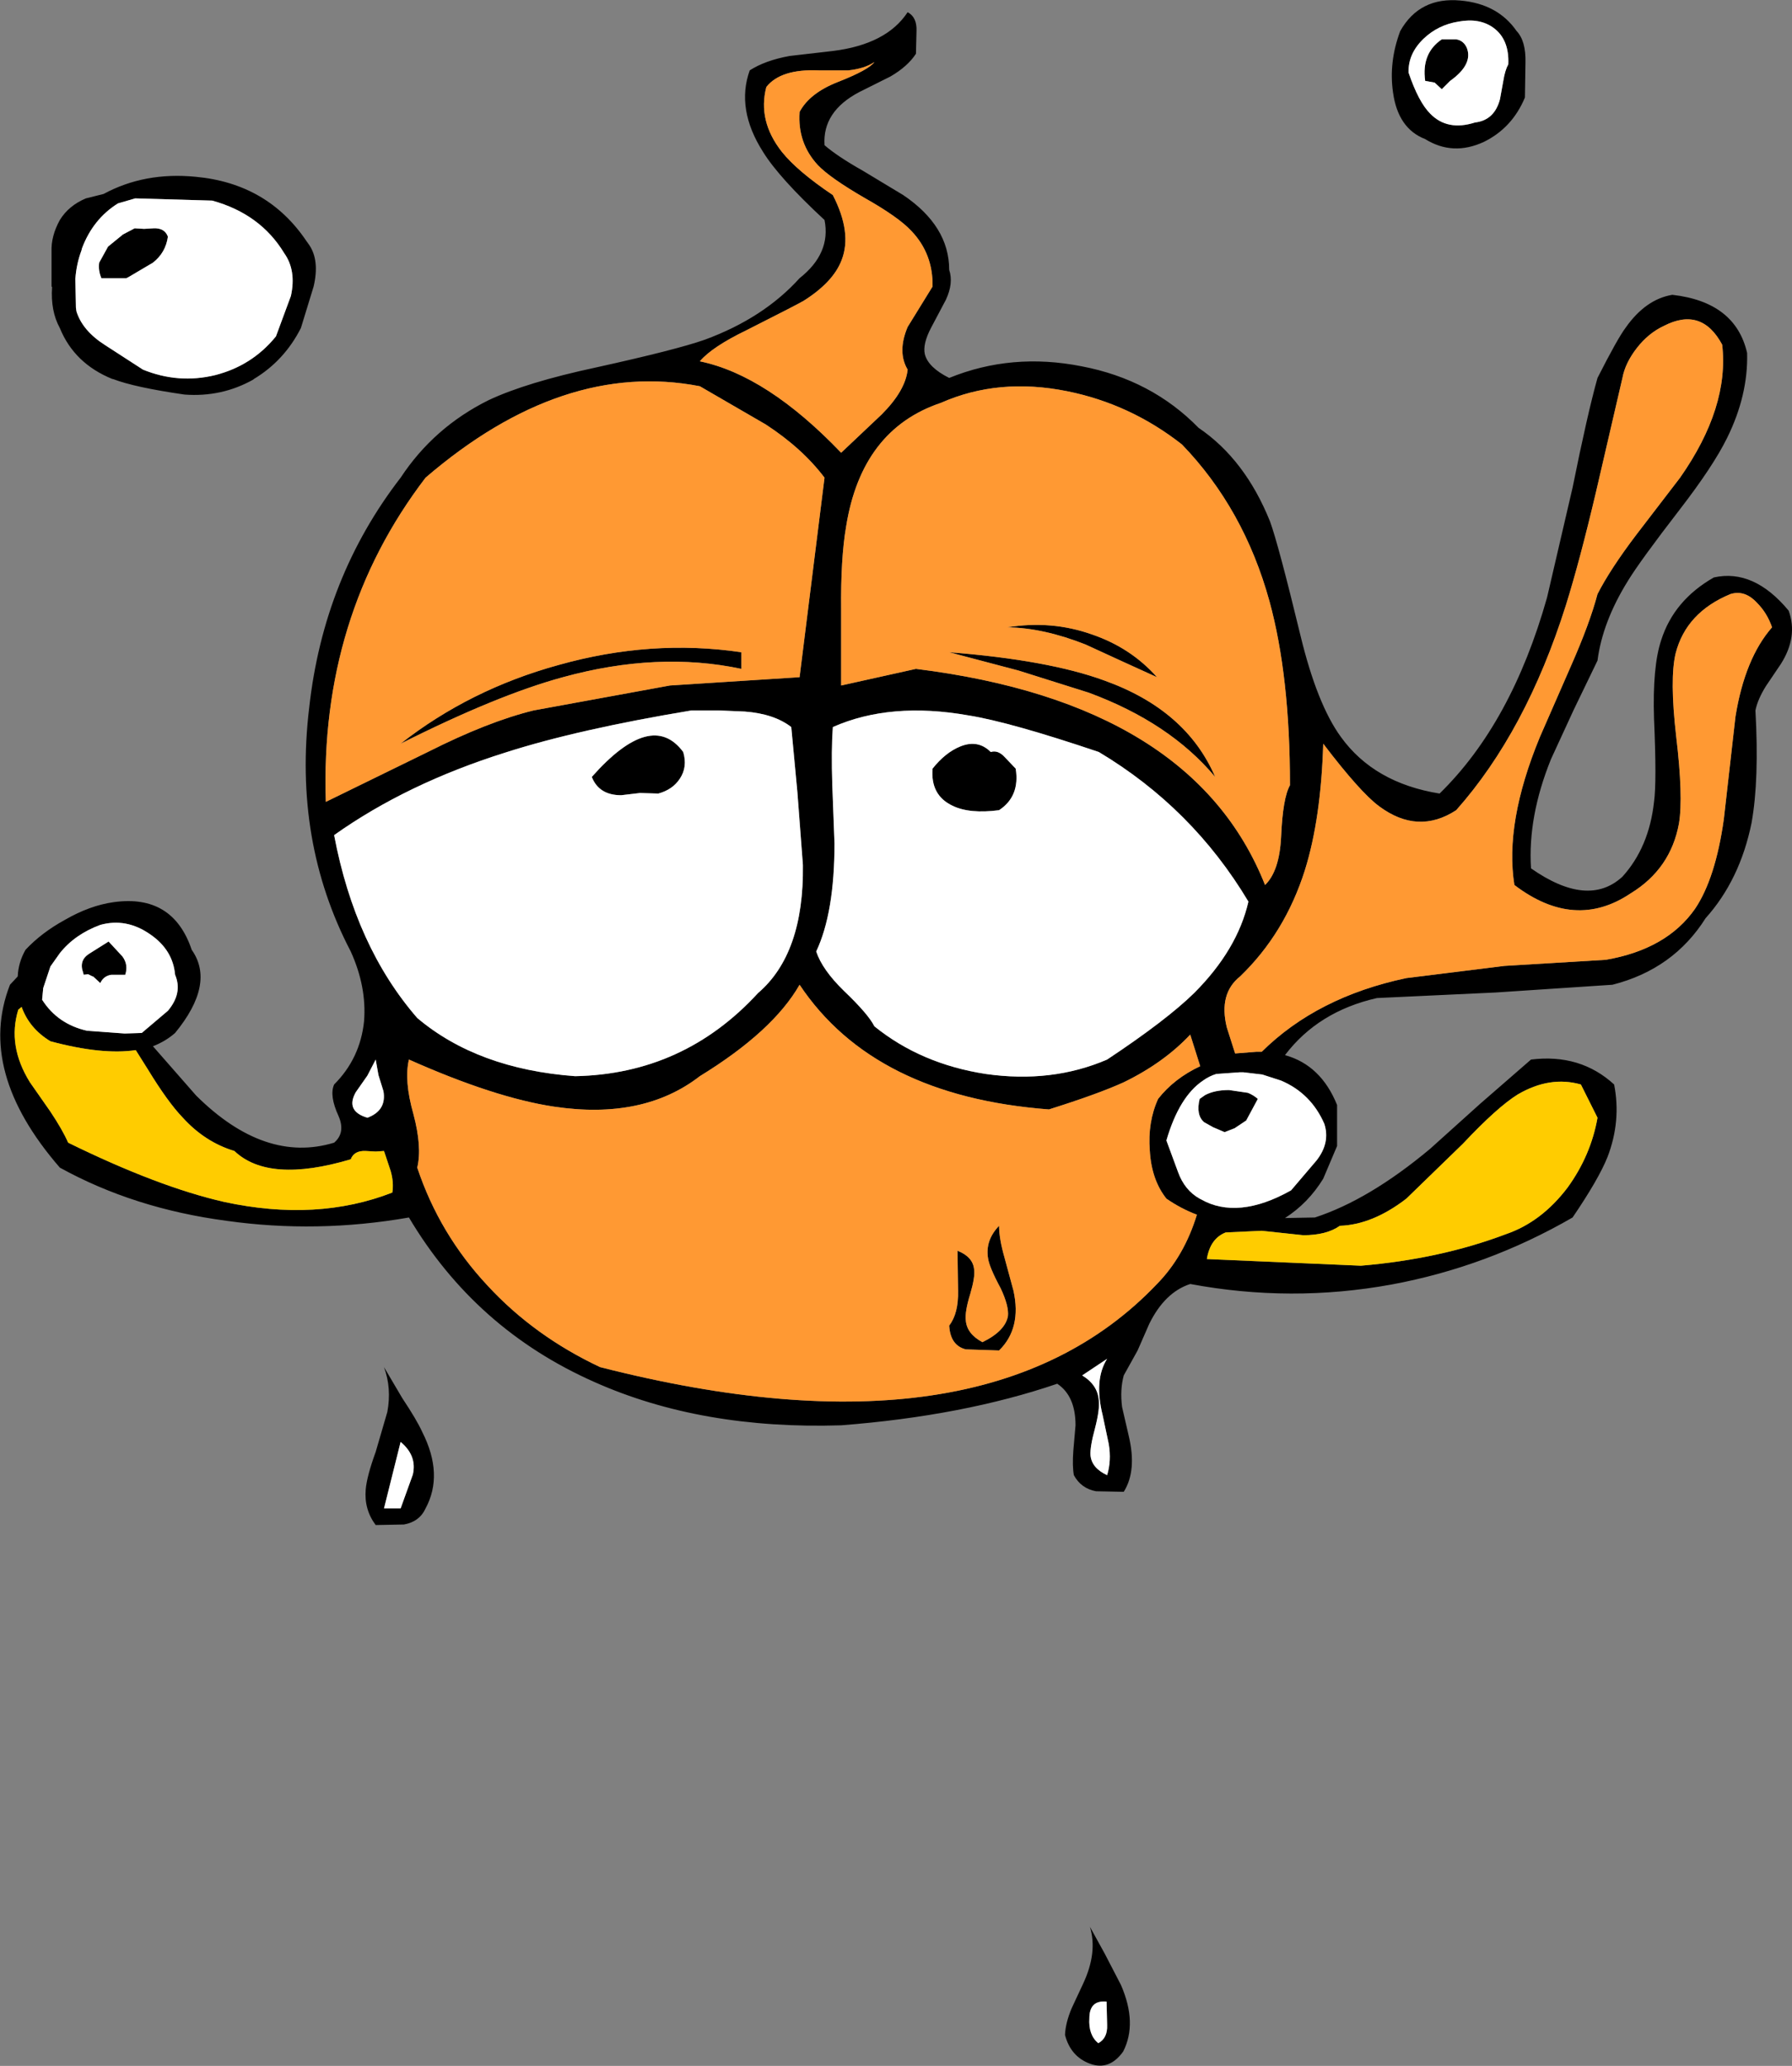
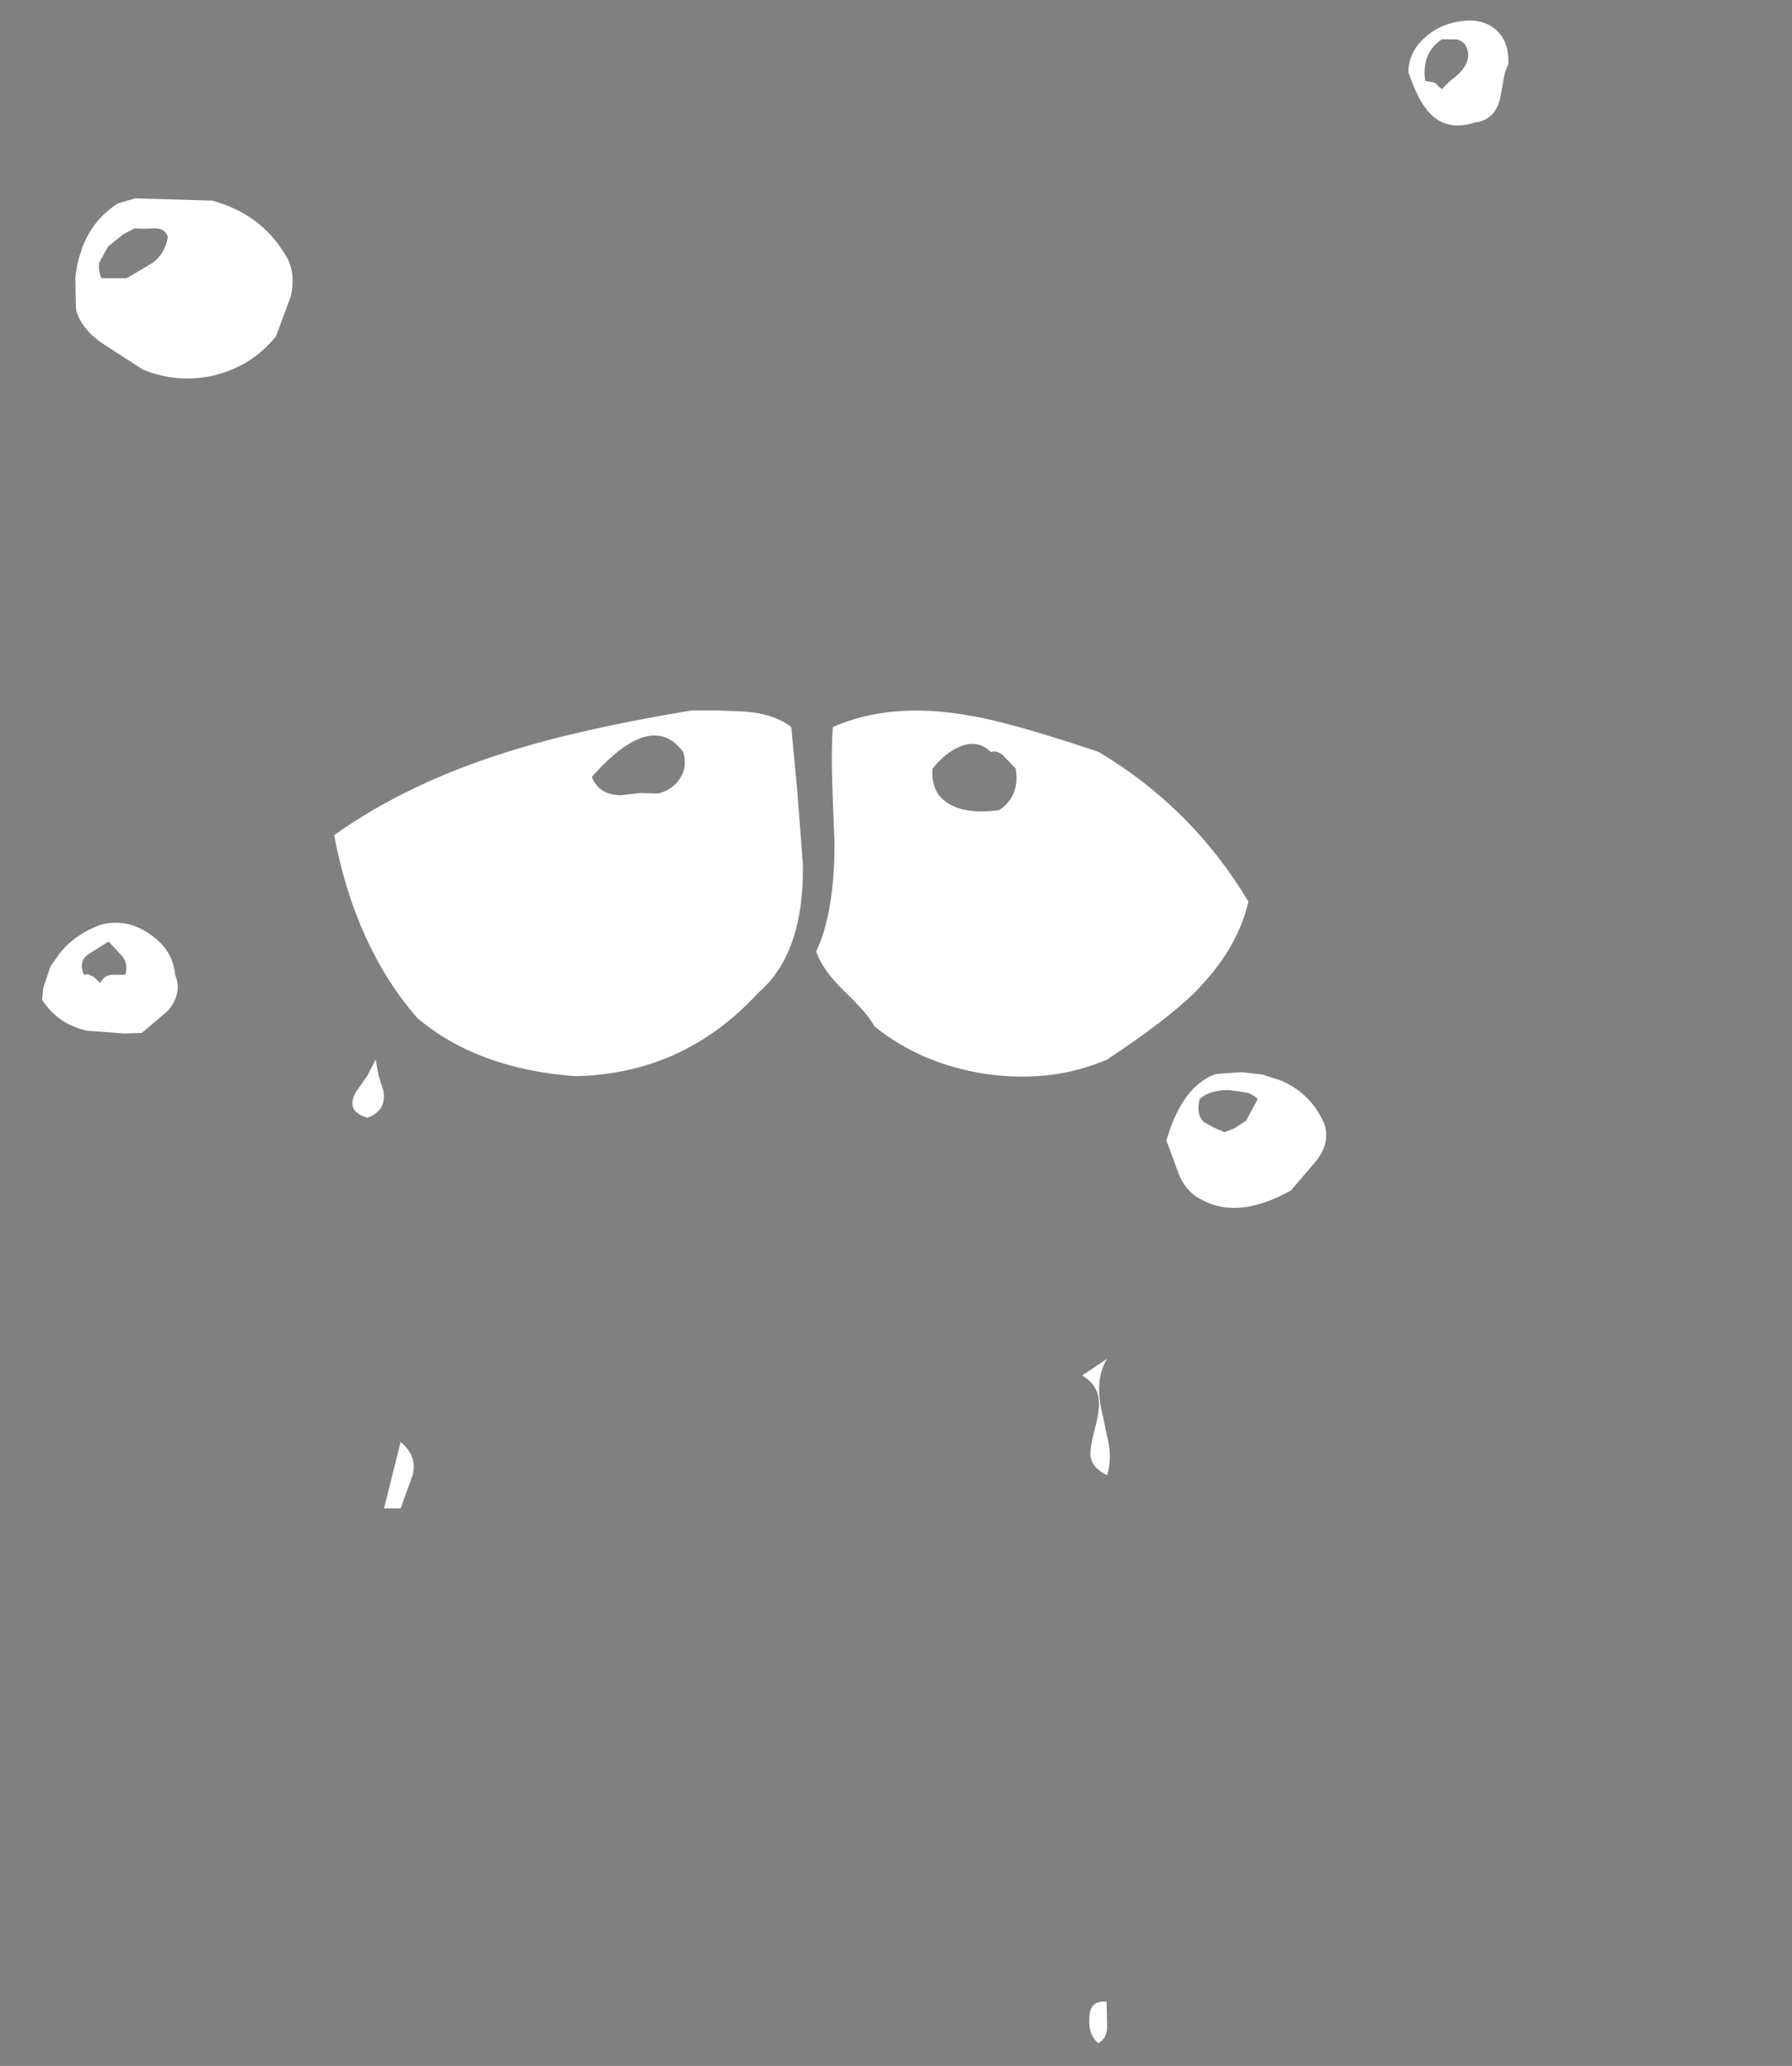
<svg xmlns="http://www.w3.org/2000/svg" height="186.4px" width="161.7px">
  <rect width="100%" height="100%" fill="#808080" stroke="none" />
  <g transform="matrix(1.0, 0.0, 0.0, 1.0, 74.15, 94.9)">
-     <path d="M61.2 -85.95 L61.5 -87.6 Q61.65 -88.55 61.95 -89.1 62.05 -91.35 60.6 -92.4 59.35 -93.3 57.45 -92.95 55.6 -92.65 54.3 -91.4 52.9 -90.05 52.95 -88.35 53.85 -85.7 54.9 -84.65 56.45 -83.05 58.95 -83.85 60.7 -84.05 61.2 -85.95 M63.5 -89.25 L63.45 -86.1 Q62.3 -83.35 59.75 -82.1 56.95 -80.8 54.45 -82.35 52.0 -83.3 51.55 -86.55 51.15 -89.3 52.2 -92.1 53.95 -95.2 57.65 -94.85 61.0 -94.55 62.7 -92.1 63.55 -91.2 63.5 -89.25 M54.45 -87.6 Q54.1 -90.1 55.95 -91.35 L57.25 -91.35 Q57.9 -91.25 58.2 -90.6 58.8 -89.1 56.7 -87.6 L55.95 -86.85 55.3 -87.45 54.45 -87.6 M76.0 -65.5 Q74.6 -64.85 73.55 -63.5 72.5 -62.15 72.25 -60.8 L69.85 -50.45 Q68.4 -44.3 67.15 -40.3 63.55 -28.9 57.25 -21.8 53.8 -19.55 50.3 -22.15 48.6 -23.4 45.25 -27.8 45.05 -21.05 43.6 -16.4 41.8 -10.7 37.75 -6.8 35.8 -5.25 36.55 -2.2 L37.3 0.15 39.2 0.0 39.7 0.0 Q44.7 -4.95 52.75 -6.65 L61.6 -7.75 70.75 -8.3 Q76.25 -9.25 78.8 -12.9 80.65 -15.65 81.4 -21.0 L82.45 -30.25 Q83.3 -35.5 85.75 -38.3 85.3 -39.6 84.4 -40.5 83.3 -41.7 82.0 -41.3 78.0 -39.65 77.05 -35.95 76.5 -33.65 77.1 -28.45 77.75 -23.0 77.35 -20.6 76.6 -16.5 73.0 -14.3 67.95 -10.9 62.5 -15.05 61.6 -20.65 64.8 -28.4 L67.6 -34.8 Q69.3 -38.65 70.0 -41.3 71.15 -43.55 73.5 -46.65 L77.45 -51.8 Q81.9 -58.15 81.25 -63.8 79.4 -67.25 76.0 -65.5 M76.75 -68.3 Q82.45 -67.65 83.5 -63.05 83.6 -59.25 81.7 -55.4 80.45 -52.85 77.4 -48.9 73.85 -44.3 72.75 -42.5 70.45 -38.8 70.0 -35.3 L67.85 -30.85 65.8 -26.4 Q63.7 -21.2 64.0 -16.55 69.15 -12.95 72.25 -15.8 74.65 -18.45 75.1 -22.55 75.35 -24.35 75.1 -30.05 74.95 -34.75 75.75 -37.15 76.9 -40.75 80.5 -42.8 84.1 -43.6 87.25 -39.8 88.1 -37.45 86.55 -35.0 L85.2 -33.0 Q84.45 -31.8 84.25 -30.8 84.6 -24.55 83.9 -20.65 82.85 -15.5 79.75 -12.05 76.85 -7.45 71.35 -6.05 L60.8 -5.35 50.1 -4.85 Q44.8 -3.65 41.8 0.3 45.05 1.2 46.5 4.8 L46.5 8.5 45.25 11.45 Q43.9 13.65 41.8 15.0 L44.5 14.95 Q49.4 13.35 54.9 8.75 L59.4 4.7 64.0 0.7 Q68.45 0.15 71.5 2.95 72.15 6.25 70.9 9.5 70.1 11.5 67.75 14.95 60.05 19.4 51.4 21.0 42.35 22.65 33.25 20.95 30.95 21.7 29.55 24.55 L28.5 26.95 27.25 29.2 Q26.9 30.5 27.1 32.05 L27.7 34.65 Q28.45 37.8 27.25 39.7 L24.75 39.65 Q23.4 39.4 22.75 38.2 22.6 37.4 22.7 36.0 L22.9 33.7 Q22.9 31.05 21.25 29.95 12.75 32.85 1.75 33.7 -10.85 34.1 -20.5 29.8 -31.25 25.05 -37.25 14.95 -45.55 16.4 -53.7 15.25 -62.05 14.15 -68.75 10.45 -76.3 1.75 -73.25 -6.05 L-72.55 -6.8 Q-72.5 -8.05 -71.85 -9.2 -70.4 -10.75 -68.3 -11.9 -66.05 -13.2 -63.9 -13.5 -58.55 -14.25 -56.85 -9.2 -54.7 -6.15 -58.35 -1.7 -59.2 -0.95 -60.35 -0.5 L-56.45 3.95 Q-50.25 10.1 -44.0 8.2 -42.95 7.3 -43.6 5.8 -44.45 3.95 -44.0 2.95 -41.65 0.6 -41.3 -2.75 -41.05 -5.85 -42.5 -9.05 -47.7 -19.0 -46.25 -31.05 -44.95 -42.8 -38.0 -51.8 -35.0 -56.35 -30.05 -58.8 -26.65 -60.4 -20.35 -61.75 -13.1 -63.35 -10.55 -64.25 -5.25 -66.2 -2.0 -69.8 0.85 -72.05 0.25 -75.05 -3.85 -78.85 -5.3 -81.2 -7.75 -85.05 -6.5 -88.55 -5.1 -89.45 -2.9 -89.85 L1.0 -90.3 Q5.85 -90.9 7.75 -93.8 8.6 -93.35 8.55 -92.1 L8.5 -90.05 Q7.75 -88.9 6.2 -88.0 L3.4 -86.6 Q0.05 -84.85 0.25 -81.8 1.4 -80.8 3.7 -79.5 L7.35 -77.3 Q11.5 -74.5 11.5 -70.55 11.9 -69.35 11.2 -67.85 L9.85 -65.3 Q9.1 -63.85 9.3 -62.95 9.6 -61.75 11.5 -60.8 17.15 -63.1 23.45 -61.85 29.75 -60.65 34.0 -56.3 38.2 -53.45 40.45 -47.85 41.2 -45.8 43.2 -37.55 44.7 -31.35 46.85 -28.4 49.85 -24.25 55.75 -23.3 62.25 -29.65 65.45 -41.0 L67.75 -50.9 Q69.1 -57.6 70.0 -60.8 71.8 -64.35 72.55 -65.35 74.35 -67.9 76.75 -68.3 M32.5 -54.8 Q27.85 -58.45 22.15 -59.6 15.95 -60.85 10.75 -58.55 3.6 -56.15 2.2 -47.4 1.7 -44.5 1.75 -39.85 L1.75 -33.05 8.5 -34.55 Q33.5 -31.45 40.0 -15.05 41.3 -16.3 41.45 -19.4 41.6 -22.9 42.25 -24.05 42.25 -33.9 40.4 -40.65 38.1 -49.0 32.5 -54.8 M1.45 -87.5 Q4.25 -88.6 4.75 -89.3 3.85 -88.7 2.4 -88.55 L-0.25 -88.55 Q-3.7 -88.7 -5.0 -87.05 -5.8 -84.0 -3.6 -81.2 -2.2 -79.45 1.0 -77.3 2.75 -73.9 1.8 -71.45 1.05 -69.45 -1.65 -67.75 -2.35 -67.35 -6.8 -65.1 -9.9 -63.6 -11.0 -62.3 -4.95 -61.05 1.75 -54.05 L5.4 -57.5 Q7.55 -59.65 7.75 -61.55 6.8 -63.15 7.75 -65.4 L10.0 -69.05 Q10.05 -72.0 8.1 -74.05 6.95 -75.3 3.85 -77.05 0.75 -78.85 -0.35 -80.0 -2.2 -82.0 -2.0 -84.8 -1.1 -86.5 1.45 -87.5 M24.1 -32.4 L17.75 -34.4 11.5 -36.05 Q20.45 -35.35 25.5 -33.5 32.9 -30.85 35.5 -24.8 31.4 -29.7 24.1 -32.4 M30.25 -33.8 Q27.05 -35.25 23.8 -36.75 20.0 -38.25 16.75 -38.3 20.75 -38.95 24.4 -37.65 27.9 -36.45 30.25 -33.8 M17.5 -25.55 Q17.9 -23.05 16.0 -21.8 13.35 -21.45 11.8 -22.2 9.8 -23.15 10.0 -25.55 11.15 -27.0 12.5 -27.55 14.1 -28.2 15.25 -27.05 15.9 -27.25 16.5 -26.6 L17.5 -25.55 M13.25 -30.35 Q6.2 -31.6 1.0 -29.3 0.85 -27.25 0.95 -24.1 L1.15 -18.8 Q1.15 -12.55 -0.5 -9.05 0.05 -7.4 2.0 -5.5 4.2 -3.4 4.75 -2.3 8.95 1.1 14.8 2.0 20.75 2.85 25.75 0.7 31.1 -2.85 33.6 -5.3 37.5 -9.2 38.5 -13.55 33.45 -22.0 25.0 -27.05 17.0 -29.75 13.25 -30.35 M70.0 5.95 L68.5 2.95 Q65.7 2.15 62.8 3.85 60.95 5.0 57.85 8.3 L52.75 13.25 Q49.7 15.6 46.75 15.7 45.55 16.55 43.45 16.55 L39.7 16.15 36.45 16.3 Q35.05 16.85 34.75 18.7 L48.65 19.3 Q55.8 18.7 61.75 16.45 64.95 15.35 67.3 12.25 69.4 9.35 70.0 5.95 M44.65 9.8 Q45.9 8.2 45.35 6.5 44.15 3.75 41.45 2.6 L39.75 2.05 38.05 1.85 37.7 1.85 35.6 2.0 Q34.95 2.2 34.4 2.6 32.25 4.05 31.1 8.0 L32.15 10.85 Q32.75 12.5 34.1 13.25 L34.2 13.3 Q35.85 14.25 37.9 14.05 39.95 13.85 42.35 12.5 L44.65 9.8 M38.3 6.2 L37.25 6.9 36.35 7.25 35.3 6.8 34.5 6.35 Q33.75 5.7 34.1 4.25 L34.6 3.9 Q35.45 3.45 36.75 3.45 L38.45 3.7 Q38.95 3.9 39.35 4.25 L38.3 6.2 M30.35 4.25 Q31.8 2.4 34.15 1.3 L33.25 -1.55 Q30.85 1.0 27.25 2.75 24.95 3.8 20.5 5.2 4.7 4.0 -2.0 -6.05 -4.4 -1.85 -11.0 2.2 -16.1 6.15 -24.15 4.95 -29.5 4.15 -37.25 0.7 -37.7 2.6 -36.85 5.6 -36.05 8.6 -36.5 10.45 -34.5 16.45 -30.15 21.1 -25.95 25.65 -20.0 28.45 14.7 37.3 30.25 20.95 32.7 18.45 33.85 14.7 32.4 14.15 31.1 13.25 29.75 11.55 29.6 8.9 29.4 6.35 30.35 4.25 M13.0 24.25 Q13.1 25.45 14.5 26.2 16.55 25.2 16.8 23.85 16.9 22.95 16.15 21.35 15.1 19.4 15.0 18.6 14.75 17.0 16.0 15.7 16.0 16.85 16.5 18.6 L17.3 21.55 Q18.05 24.95 16.0 26.95 L13.0 26.85 Q11.6 26.5 11.5 24.7 12.35 23.6 12.3 21.55 L12.25 17.95 Q13.65 18.5 13.75 19.65 13.85 20.3 13.4 21.85 12.9 23.45 13.0 24.25 M24.65 34.0 Q24.2 35.65 24.25 36.4 24.35 37.55 25.75 38.2 26.15 36.9 25.9 35.4 L25.35 32.8 Q24.55 29.6 25.75 27.7 L23.5 29.2 Q24.9 30.05 25.0 31.45 25.1 32.25 24.65 34.0 M23.6 84.05 Q24.9 81.25 24.2 78.95 L25.55 81.4 27.0 84.2 Q28.5 87.65 27.2 90.2 25.95 91.95 24.2 91.3 22.45 90.65 21.95 88.7 22.0 87.6 22.55 86.3 L23.6 84.05 M24.95 89.45 Q25.8 89.0 25.75 87.8 L25.7 85.7 Q24.15 85.55 24.15 87.2 24.05 88.7 24.95 89.45 M-5.05 -56.6 L-11.0 -60.05 Q-23.35 -62.45 -35.75 -51.8 -45.3 -39.3 -44.75 -22.55 L-35.55 -27.05 Q-30.1 -29.8 -26.0 -30.8 L-13.7 -33.05 -2.0 -33.8 0.25 -51.8 Q-1.75 -54.45 -5.05 -56.6 M-64.8 -77.4 Q-61.1 -79.4 -56.5 -78.95 -50.0 -78.35 -46.5 -73.15 L-46.25 -72.8 Q-45.3 -71.4 -45.85 -69.05 L-47.0 -65.3 Q-48.5 -62.35 -51.25 -60.7 L-51.3 -60.65 Q-54.15 -59.05 -57.5 -59.3 -62.0 -59.95 -63.95 -60.7 L-64.0 -60.7 Q-67.45 -62.1 -68.75 -65.3 -69.6 -66.85 -69.45 -69.0 L-69.5 -69.05 -69.5 -72.2 Q-69.55 -73.6 -68.75 -75.05 -67.95 -76.35 -66.4 -77.0 L-64.8 -77.4 M-61.95 -77.0 L-63.5 -76.55 Q-65.75 -75.15 -66.75 -72.5 L-66.8 -72.3 Q-67.25 -71.1 -67.35 -69.75 L-67.3 -67.15 -67.25 -66.8 Q-66.7 -65.05 -64.65 -63.75 L-61.25 -61.55 Q-58.05 -60.25 -54.75 -61.05 -51.4 -61.9 -49.25 -64.55 L-47.9 -68.2 Q-47.4 -70.5 -48.5 -72.05 -50.65 -75.6 -55.0 -76.8 L-61.95 -77.0 M-64.4 -72.65 L-63.05 -73.75 -62.0 -74.3 -61.15 -74.25 -60.3 -74.3 Q-59.3 -74.35 -59.0 -73.55 -59.2 -72.1 -60.35 -71.2 L-62.55 -69.9 -62.75 -69.8 -65.0 -69.8 Q-65.3 -70.5 -65.2 -71.2 L-64.4 -72.65 M-72.2 -4.05 L-72.5 -3.8 Q-73.5 -0.55 -71.45 2.75 L-69.6 5.4 Q-68.5 7.05 -68.0 8.2 -59.85 12.2 -53.9 13.55 -45.55 15.35 -38.75 12.7 -38.6 11.8 -38.9 10.75 L-39.5 8.95 -40.25 9.0 -41.15 8.95 Q-42.2 8.9 -42.5 9.7 -49.9 11.9 -53.0 8.95 -55.65 8.15 -57.65 5.95 -59.0 4.55 -60.8 1.6 L-61.9 -0.15 Q-64.95 0.3 -69.6 -0.95 -71.5 -2.1 -72.2 -4.05 M-65.75 -6.8 L-65.8 -6.8 -66.2 -7.0 -66.6 -6.95 -66.65 -7.15 Q-67.05 -8.25 -66.1 -8.85 L-64.35 -9.95 -63.1 -8.6 Q-62.55 -7.85 -62.85 -6.95 L-64.1 -6.95 Q-64.8 -6.85 -65.1 -6.2 L-65.75 -6.8 M-2.75 -29.3 Q-4.3 -30.5 -6.95 -30.7 L-9.3 -30.8 -11.75 -30.8 Q-22.0 -29.1 -28.55 -27.0 -37.45 -24.2 -44.0 -19.55 -42.1 -9.5 -36.5 -3.05 -31.05 1.55 -22.25 2.2 -12.45 2.0 -5.75 -5.3 -1.6 -8.85 -1.7 -16.85 L-2.2 -23.45 -2.75 -29.3 M-68.75 -8.9 L-69.6 -7.7 -70.25 -5.75 -70.35 -4.7 Q-68.95 -2.5 -66.3 -1.9 L-62.9 -1.65 -61.35 -1.7 -61.3 -1.75 -59.0 -3.7 Q-57.65 -5.3 -58.35 -6.95 -58.55 -9.2 -60.6 -10.6 -62.75 -12.1 -65.1 -11.45 -67.4 -10.6 -68.75 -8.9 M-7.25 -34.55 Q-14.8 -36.15 -23.35 -33.8 -29.25 -32.2 -38.0 -27.8 -31.75 -32.7 -23.75 -34.9 -15.4 -37.25 -7.25 -36.05 L-7.25 -34.55 M-18.1 -23.15 Q-20.1 -23.15 -20.75 -24.8 -15.35 -30.9 -12.5 -27.05 -12.1 -25.7 -12.8 -24.65 -13.45 -23.65 -14.75 -23.3 L-16.4 -23.35 -18.1 -23.15 M-40.0 2.1 L-40.25 0.7 -41.0 2.15 -42.05 3.65 Q-43.0 5.35 -41.0 5.95 -39.25 5.3 -39.55 3.55 L-40.0 2.1 M-36.05 34.3 Q-34.1 38.15 -35.75 41.2 -36.3 42.4 -37.7 42.65 L-40.25 42.7 Q-41.3 41.3 -41.15 39.5 -41.05 38.3 -40.25 36.1 L-39.2 32.5 Q-38.8 30.35 -39.5 28.45 L-37.85 31.25 Q-36.55 33.2 -36.05 34.3 M-39.5 41.2 L-38.0 41.2 -36.9 38.15 Q-36.5 36.45 -38.0 35.2 L-39.5 41.2" fill="#000000" fill-rule="evenodd" stroke="none" />
    <path d="M61.2 -85.95 Q60.7 -84.05 58.95 -83.85 56.45 -83.05 54.9 -84.65 53.85 -85.7 52.95 -88.35 52.9 -90.05 54.3 -91.4 55.6 -92.65 57.45 -92.95 59.35 -93.3 60.6 -92.4 62.05 -91.35 61.95 -89.1 61.65 -88.55 61.5 -87.6 L61.2 -85.95 M54.45 -87.6 L55.3 -87.45 55.95 -86.85 56.7 -87.6 Q58.8 -89.1 58.2 -90.6 57.9 -91.25 57.25 -91.35 L55.95 -91.35 Q54.1 -90.1 54.45 -87.6 M17.5 -25.55 L16.5 -26.6 Q15.9 -27.25 15.25 -27.05 14.1 -28.2 12.5 -27.55 11.15 -27.0 10.0 -25.55 9.8 -23.15 11.8 -22.2 13.35 -21.45 16.0 -21.8 17.9 -23.05 17.5 -25.55 M13.25 -30.35 Q17.0 -29.75 25.0 -27.05 33.45 -22.0 38.5 -13.55 37.5 -9.2 33.6 -5.3 31.1 -2.85 25.75 0.7 20.75 2.85 14.8 2.0 8.95 1.1 4.75 -2.3 4.2 -3.4 2.0 -5.5 0.05 -7.4 -0.5 -9.05 1.15 -12.55 1.15 -18.8 L0.95 -24.1 Q0.85 -27.25 1.0 -29.3 6.2 -31.6 13.25 -30.35 M44.65 9.8 L42.35 12.5 Q39.95 13.85 37.9 14.05 35.85 14.25 34.2 13.3 L34.1 13.25 Q32.75 12.5 32.15 10.85 L31.1 8.0 Q32.25 4.05 34.4 2.6 34.95 2.2 35.6 2.0 L37.7 1.85 38.05 1.85 39.75 2.05 41.45 2.6 Q44.15 3.75 45.35 6.5 45.9 8.2 44.65 9.8 M38.3 6.2 L39.35 4.25 Q38.95 3.9 38.45 3.7 L36.75 3.45 Q35.45 3.45 34.6 3.9 L34.1 4.25 Q33.75 5.7 34.5 6.35 L35.3 6.8 36.35 7.25 37.25 6.9 38.3 6.2 M24.65 34.0 Q25.1 32.25 25.0 31.45 24.9 30.05 23.5 29.2 L25.75 27.7 Q24.55 29.6 25.35 32.8 L25.9 35.4 Q26.15 36.9 25.75 38.2 24.35 37.55 24.25 36.4 24.2 35.65 24.65 34.0 M24.95 89.45 Q24.05 88.7 24.15 87.2 24.15 85.55 25.7 85.7 L25.75 87.8 Q25.8 89.0 24.95 89.45 M-61.95 -77.0 L-55.0 -76.8 Q-50.65 -75.6 -48.5 -72.05 -47.4 -70.5 -47.9 -68.2 L-49.25 -64.55 Q-51.4 -61.9 -54.75 -61.05 -58.05 -60.25 -61.25 -61.55 L-64.65 -63.75 Q-66.7 -65.05 -67.25 -66.8 L-67.3 -67.15 -67.35 -69.75 Q-67.25 -71.1 -66.8 -72.3 L-66.75 -72.5 Q-65.75 -75.15 -63.5 -76.55 L-61.95 -77.0 M-64.4 -72.65 L-65.2 -71.2 Q-65.3 -70.5 -65.0 -69.8 L-62.75 -69.8 -62.55 -69.9 -60.35 -71.2 Q-59.2 -72.1 -59.0 -73.55 -59.3 -74.35 -60.3 -74.3 L-61.15 -74.25 -62.0 -74.3 -63.05 -73.75 -64.4 -72.65 M-65.75 -6.8 L-65.1 -6.2 Q-64.8 -6.85 -64.1 -6.95 L-62.85 -6.95 Q-62.55 -7.85 -63.1 -8.6 L-64.35 -9.95 -66.1 -8.85 Q-67.05 -8.25 -66.65 -7.15 L-66.6 -6.95 -66.2 -7.0 -65.8 -6.8 -65.75 -6.8 M-68.75 -8.9 Q-67.4 -10.6 -65.1 -11.45 -62.75 -12.1 -60.6 -10.6 -58.55 -9.2 -58.35 -6.95 -57.65 -5.3 -59.0 -3.7 L-61.3 -1.75 -61.35 -1.7 -62.9 -1.65 -66.3 -1.9 Q-68.95 -2.5 -70.35 -4.7 L-70.25 -5.75 -69.6 -7.7 -68.75 -8.9 M-2.75 -29.3 L-2.2 -23.45 -1.7 -16.85 Q-1.6 -8.85 -5.75 -5.3 -12.45 2.0 -22.25 2.2 -31.05 1.55 -36.5 -3.05 -42.1 -9.5 -44.0 -19.55 -37.45 -24.2 -28.55 -27.0 -22.0 -29.1 -11.75 -30.8 L-9.3 -30.8 -6.95 -30.7 Q-4.3 -30.5 -2.75 -29.3 M-18.1 -23.15 L-16.4 -23.35 -14.75 -23.3 Q-13.45 -23.65 -12.8 -24.65 -12.1 -25.7 -12.5 -27.05 -15.35 -30.9 -20.75 -24.8 -20.1 -23.15 -18.1 -23.15 M-40.0 2.1 L-39.55 3.55 Q-39.25 5.3 -41.0 5.95 -43.0 5.35 -42.05 3.65 L-41.0 2.15 -40.25 0.7 -40.0 2.1 M-39.5 41.2 L-38.0 35.2 Q-36.5 36.45 -36.9 38.15 L-38.0 41.2 -39.5 41.2" fill="#ffffff" fill-rule="evenodd" stroke="none" />
-     <path d="M76.0 -65.5 Q79.4 -67.25 81.25 -63.8 81.9 -58.15 77.45 -51.8 L73.5 -46.65 Q71.15 -43.55 70.0 -41.3 69.3 -38.65 67.6 -34.8 L64.8 -28.4 Q61.6 -20.65 62.5 -15.05 67.95 -10.9 73.0 -14.3 76.6 -16.5 77.35 -20.6 77.75 -23.0 77.1 -28.45 76.5 -33.65 77.05 -35.95 78.0 -39.65 82.0 -41.3 83.3 -41.7 84.4 -40.5 85.3 -39.6 85.75 -38.3 83.3 -35.5 82.45 -30.25 L81.4 -21.0 Q80.65 -15.65 78.8 -12.9 76.25 -9.25 70.75 -8.3 L61.6 -7.75 52.75 -6.65 Q44.7 -4.95 39.7 0.0 L39.2 0.0 37.3 0.15 36.55 -2.2 Q35.8 -5.25 37.75 -6.8 41.8 -10.7 43.6 -16.4 45.05 -21.05 45.25 -27.8 48.6 -23.4 50.3 -22.15 53.8 -19.55 57.25 -21.8 63.55 -28.9 67.15 -40.3 68.4 -44.3 69.85 -50.45 L72.25 -60.8 Q72.5 -62.15 73.55 -63.5 74.6 -64.85 76.0 -65.5 M1.45 -87.5 Q-1.1 -86.5 -2.0 -84.8 -2.2 -82.0 -0.35 -80.0 0.75 -78.85 3.85 -77.05 6.95 -75.3 8.1 -74.05 10.05 -72.0 10.0 -69.05 L7.75 -65.4 Q6.8 -63.15 7.75 -61.55 7.55 -59.65 5.4 -57.5 L1.75 -54.05 Q-4.95 -61.05 -11.0 -62.3 -9.9 -63.6 -6.8 -65.1 -2.35 -67.35 -1.65 -67.75 1.05 -69.45 1.8 -71.45 2.75 -73.9 1.0 -77.3 -2.2 -79.45 -3.6 -81.2 -5.8 -84.0 -5.0 -87.05 -3.7 -88.7 -0.25 -88.55 L2.4 -88.55 Q3.85 -88.7 4.75 -89.3 4.25 -88.6 1.45 -87.5 M32.5 -54.8 Q38.1 -49.0 40.4 -40.65 42.25 -33.9 42.25 -24.05 41.6 -22.9 41.45 -19.4 41.3 -16.3 40.0 -15.05 33.5 -31.45 8.5 -34.55 L1.75 -33.05 1.75 -39.85 Q1.7 -44.5 2.2 -47.4 3.6 -56.15 10.75 -58.55 15.95 -60.85 22.15 -59.6 27.85 -58.45 32.5 -54.8 M30.25 -33.8 Q27.9 -36.45 24.4 -37.65 20.75 -38.95 16.75 -38.3 20.0 -38.25 23.8 -36.75 27.05 -35.25 30.25 -33.8 M24.1 -32.4 Q31.4 -29.7 35.5 -24.8 32.9 -30.85 25.5 -33.5 20.45 -35.35 11.5 -36.05 L17.75 -34.4 24.1 -32.4 M13.0 24.25 Q12.9 23.45 13.4 21.85 13.85 20.3 13.75 19.65 13.65 18.5 12.25 17.95 L12.3 21.55 Q12.35 23.6 11.5 24.7 11.6 26.5 13.0 26.85 L16.0 26.95 Q18.05 24.95 17.3 21.55 L16.5 18.6 Q16.0 16.85 16.0 15.7 14.75 17.0 15.0 18.6 15.1 19.4 16.15 21.35 16.9 22.95 16.8 23.85 16.55 25.2 14.5 26.2 13.1 25.45 13.0 24.25 M30.35 4.25 Q29.4 6.35 29.6 8.9 29.75 11.55 31.1 13.25 32.4 14.15 33.85 14.7 32.7 18.45 30.25 20.95 14.7 37.3 -20.0 28.45 -25.95 25.65 -30.15 21.1 -34.5 16.45 -36.5 10.45 -36.05 8.6 -36.85 5.6 -37.7 2.6 -37.25 0.7 -29.5 4.15 -24.15 4.95 -16.1 6.15 -11.0 2.2 -4.4 -1.85 -2.0 -6.05 4.7 4.0 20.5 5.2 24.95 3.8 27.25 2.75 30.85 1.0 33.25 -1.55 L34.15 1.3 Q31.8 2.4 30.35 4.25 M-5.05 -56.6 Q-1.75 -54.45 0.25 -51.8 L-2.0 -33.8 -13.7 -33.05 -26.0 -30.8 Q-30.1 -29.8 -35.55 -27.05 L-44.75 -22.55 Q-45.3 -39.3 -35.75 -51.8 -23.35 -62.45 -11.0 -60.05 L-5.05 -56.6 M-7.25 -34.55 L-7.25 -36.05 Q-15.4 -37.25 -23.75 -34.9 -31.75 -32.7 -38.0 -27.8 -29.25 -32.2 -23.35 -33.8 -14.8 -36.15 -7.25 -34.55" fill="#ff9933" fill-rule="evenodd" stroke="none" />
-     <path d="M70.0 5.95 Q69.4 9.35 67.3 12.25 64.95 15.35 61.75 16.45 55.8 18.7 48.65 19.3 L34.75 18.7 Q35.05 16.85 36.45 16.3 L39.7 16.15 43.45 16.55 Q45.55 16.55 46.75 15.7 49.7 15.6 52.75 13.25 L57.85 8.3 Q60.95 5.0 62.8 3.85 65.7 2.15 68.5 2.95 L70.0 5.95 M-72.2 -4.05 Q-71.5 -2.1 -69.6 -0.95 -64.95 0.3 -61.9 -0.15 L-60.8 1.6 Q-59.0 4.55 -57.65 5.95 -55.65 8.15 -53.0 8.95 -49.9 11.9 -42.5 9.7 -42.2 8.9 -41.15 8.95 L-40.25 9.0 -39.5 8.95 -38.9 10.75 Q-38.6 11.8 -38.75 12.7 -45.55 15.35 -53.9 13.55 -59.85 12.2 -68.0 8.2 -68.5 7.05 -69.6 5.4 L-71.45 2.75 Q-73.5 -0.55 -72.5 -3.8 L-72.2 -4.05" fill="#ffcc00" fill-rule="evenodd" stroke="none" />
  </g>
</svg>